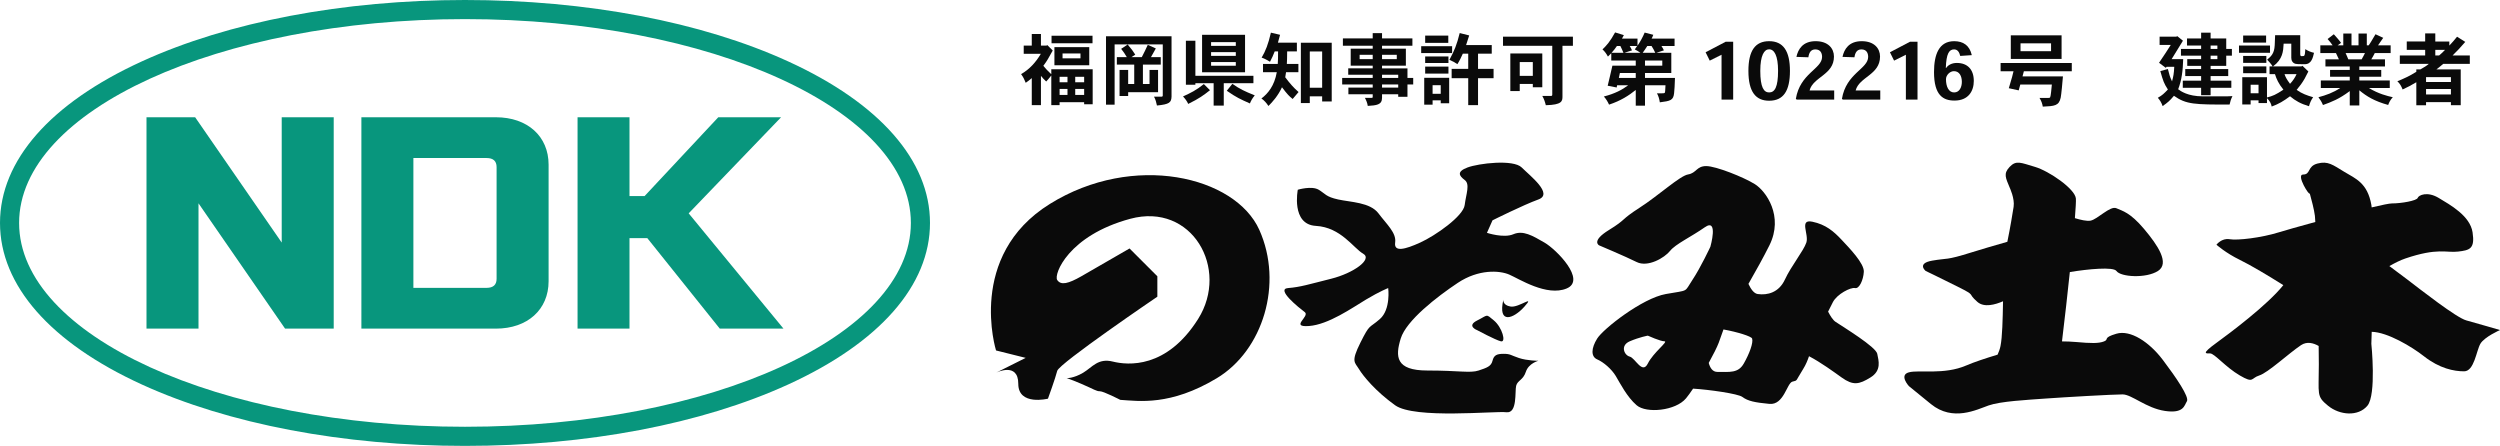
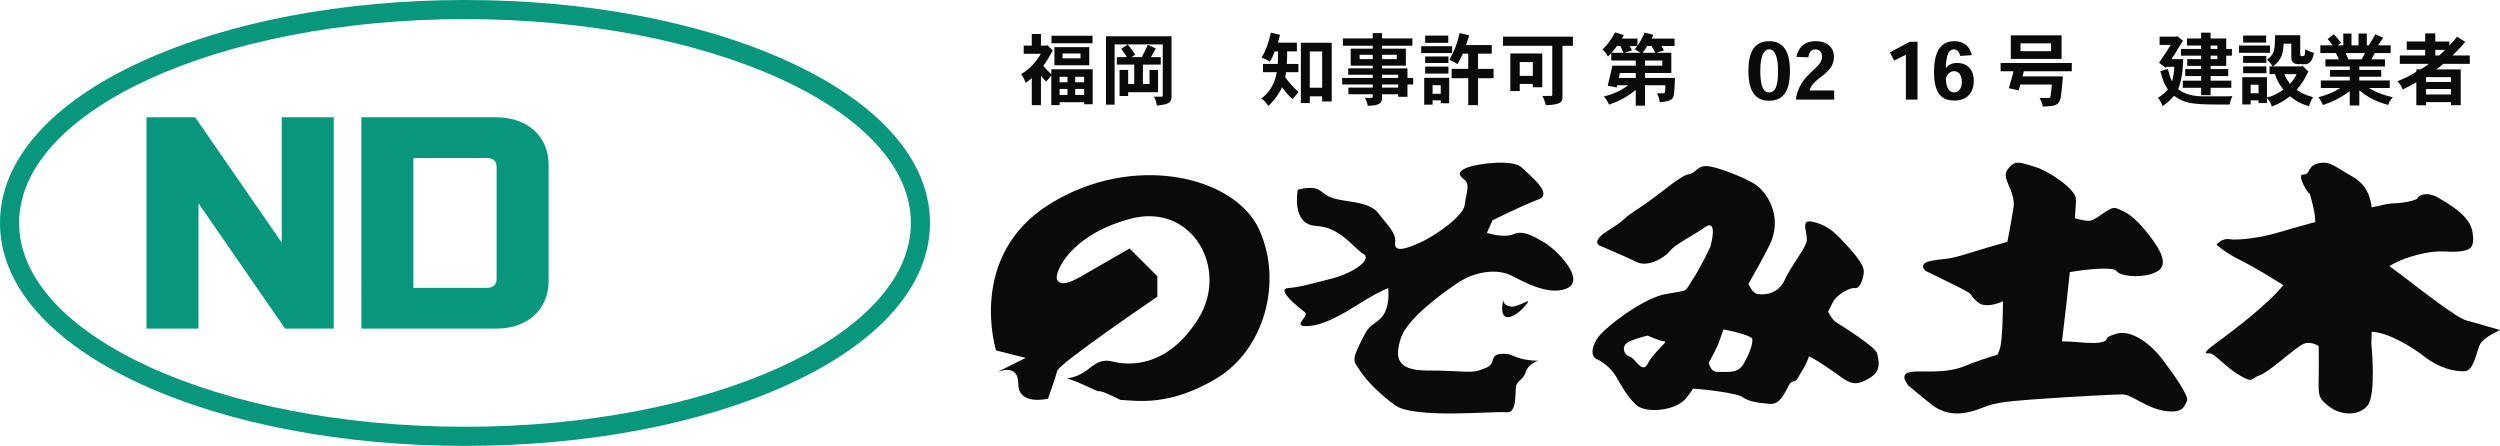
<svg xmlns="http://www.w3.org/2000/svg" id="_レイヤー_1" width="358.837mm" height="64mm" viewBox="0 0 1017.177 181.417">
  <defs>
    <style>.cls-1{fill:#08967d;}.cls-2{fill:#0a0a0a;}</style>
  </defs>
  <path class="cls-2" d="M459.577,101.094l11.317,11.317v8.299s-39.985,27.16-40.74,30.178-3.772,11.317-3.772,11.317c0,0-12.071,3.018-12.071-6.036s-9.053-4.527-9.053-4.527l12.071-6.036-12.071-3.018s-12.071-38.477,21.879-59.602c33.95-21.125,75.444-11.317,85.252,10.562,9.808,21.879,1.509,49.04-17.352,60.357-18.861,11.317-31.687,9.265-39.231,8.782,0,0-6.79-3.501-8.299-3.501s-2.263-.754-7.544-3.018-6.036-2.263-6.036-2.263c0,0,3.018,0,6.79-2.263s6.036-6.036,12.071-4.527c6.036,1.509,21.879,3.018,34.704-17.353,12.825-20.37-2.463-47.531-27.637-40.741-25.174,6.79-31.21,22.634-29.701,24.897s4.527,1.509,9.808-1.509,19.615-11.317,19.615-11.317Z" />
  <path class="cls-2" d="M528.042,77.196s5.658-1.697,8.487,0c2.829,1.697,2.829,2.829,7.922,3.961,5.092,1.132,13.014,1.132,16.409,5.658,3.395,4.527,7.356,7.922,6.79,11.882-.566,3.961,3.961,2.829,10.185,0,6.224-2.829,17.541-10.751,18.107-15.277.566-4.527,2.263-8.487,0-10.185-2.263-1.697-3.371-3.395,1.144-5.092s18.66-3.395,22.055,0c3.395,3.395,13.014,10.751,6.79,13.014s-18.672,8.487-18.672,8.487l-2.263,5.092s6.79,2.263,10.751.566c3.961-1.697,7.763.566,12.652,3.395,4.889,2.829,17.147,15.277,9.037,18.672-8.109,3.395-19.426-3.961-23.387-5.658-3.961-1.697-12.448-2.263-20.936,3.395s-20.936,15.277-23.199,22.633c-2.263,7.356-2.086,13.014,10.84,13.014s17.452,1.132,20.847,0,5.092-1.697,5.658-3.961,1.697-2.829,4.527-2.829,2.829.566,6.224,1.697c3.395,1.132,7.922,1.132,7.922,1.132,0,0-3.961,1.006-5.092,4.464-1.132,3.458-3.395,3.458-3.961,5.721-.566,2.263.566,11.317-3.961,10.751-4.527-.566-37.345,2.829-45.266-2.829-7.922-5.658-13.014-11.882-14.712-14.712s-3.395-2.829.566-10.751c3.961-7.922,3.395-5.658,7.922-9.619s3.395-12.612,3.395-12.612c0,0-3.395,1.296-9.053,4.69-5.658,3.395-15.277,10.185-23.199,10.751-7.922.566.566-3.961-1.697-5.658-2.263-1.697-11.903-9.381-6.8-9.783,5.103-.402,8.498-1.534,17.551-3.797,9.053-2.263,16.975-7.922,13.014-10.185-3.961-2.263-9.053-10.751-19.238-11.317s-7.356-14.712-7.356-14.712Z" />
-   <path class="cls-2" d="M601.034,134.344s-4.527-1.697,0-3.961c4.527-2.263,3.395-2.829,6.79,0,3.395,2.829,5.092,9.053,2.829,8.487-2.263-.566-9.619-4.527-9.619-4.527Z" />
  <path class="cls-2" d="M611.684,121.896s-.465,2.263,2.93,2.829,10.185-5.092,5.658,0c-4.527,5.092-10.953,7.356-8.589-2.829Z" />
  <path class="cls-2" d="M763.807,143.961c-.566-2.83-13.58-10.751-16.975-13.015-1.048-.699-2.084-2.308-3.032-4.154.804-1.59,1.498-2.961,1.901-3.768,1.697-3.395,7.356-6.224,9.053-5.819,1.698.404,3.395-3.234,3.583-6.629.188-3.395-5.847-9.619-9.037-13.014-3.192-3.395-6.428-6.224-11.919-7.356-5.492-1.131-1.299,5.092-2.431,8.488-1.131,3.395-6.224,9.619-8.695,14.995s-7.148,6.507-11.109,5.941c-1.512-.216-2.772-2.002-3.758-4.125,3.04-5.299,6.228-11.04,8.536-15.68,5.91-11.882-1.383-22.067-5.91-24.897-4.527-2.829-15.843-7.355-19.804-7.355-3.96,0-3.96,2.829-7.355,3.395-3.395.566-11.883,8.487-19.804,13.58-7.922,5.092-5.092,4.527-12.448,9.054-7.356,4.527-3.961,6.224-3.961,6.224,0,0,10.751,4.527,15.277,6.79,4.527,2.263,11.317-1.698,13.58-4.527,2.263-2.829,8.487-5.658,14.145-9.619,5.658-3.96,2.263,7.922,2.263,7.922,0,0-3.96,8.488-7.356,13.58-3.395,5.092-1.131,3.96-10.751,5.658-9.619,1.698-25.462,14.146-27.942,18.107-2.48,3.961-2.613,7.356,0,8.487,2.613,1.132,5.875,3.961,7.572,6.79,1.698,2.829,4.527,8.487,8.487,11.883,3.961,3.395,15.844,2.263,20.08-2.829.85-1.022,1.843-2.416,2.874-3.944,6.422.396,18.279,2.05,20.049,3.377,2.263,1.698,5.092,2.263,11.002,2.83,5.91.566,7.104-8.488,9.367-9.054,2.263-.566,1.132,0,4.34-5.092,1.133-1.798,1.848-3.588,2.409-5.253,4.749,2.47,10.232,6.476,13.26,8.648,4.73,3.395,7.152,2.829,11.74,0,4.588-2.829,3.333-6.79,2.768-9.619ZM670.445,147.922c-2.263,4.527-5.092-2.263-7.356-2.829-2.263-.566-3.96-4.527,0-6.224,3.961-1.698,7.356-2.306,7.356-2.306,0,0,5.092,2.306,6.79,2.306,1.697,0-4.527,4.526-6.79,9.053ZM709.487,147.922c-2.263,3.961-5.658,3.395-10.751,3.395-1.934,0-2.965-1.635-3.506-3.66,1.87-3.381,3.408-6.454,4.072-8.222.762-2.033,1.415-3.893,1.929-5.39,5.789,1.051,11.359,2.816,11.651,3.693.566,1.698-1.132,6.224-3.395,10.185Z" />
  <path class="cls-2" d="M879.998,146.441c-5.508-7.294-13.186-12.344-18.904-10.66-5.718,1.683-2.828,2.244-5.004,3.117-2.176.873-5.302.811-11.474.249-1.87-.17-3.822-.23-5.657-.241.591-5.084,1.229-10.552,1.681-14.346.344-2.893.911-8.066,1.51-13.869,7.495-1.25,17.73-2.185,18.944-.451,1.76,2.513,12.127,3.099,16.934,0,4.807-3.099,0-10.367-5.683-17.1-5.683-6.732-8.739-7.294-11.251-8.416-2.513-1.122-7.636,4.489-10.502,5.05-1.512.296-4.18-.344-6.38-1.015.31-3.937.484-6.917.404-7.962-.297-3.927-10.92-11.221-16.663-12.905-5.744-1.683-7.61-2.805-10.28,0s-1.602,4.489,0,8.421c0,0,2.137,4.484,1.603,7.851-.454,2.863-1.319,8.205-2.546,14.213-5.449,1.558-10.836,3.133-14.546,4.302-10.683,3.366-9.614,2.244-16.024,3.366-6.409,1.122-2.671,4.195-2.671,4.195,0,0,5.341,2.538,13.17,6.466,7.828,3.927,3.388,2.244,7.935,6.172,2.708,2.339,7.181,1.09,10.379-.299-.127,7.38-.291,14.592-1.038,18.253-.249,1.22-.678,2.362-1.171,3.462-4.822,1.465-9.56,3.028-12.716,4.393-9.08,3.928-19.228,1.683-23.372,2.805-4.144,1.122,0,5.611,0,5.611l8.951,7.293c8.951,7.294,18.694,2.244,23.502.562,4.807-1.683,15.489-2.244,23.248-2.805,7.758-.562,27.494-1.683,31.232-1.683,3.739,0,9.614,5.611,17.274,6.733,7.659,1.122,7.83-2.244,8.898-3.928,1.069-1.683-4.273-9.538-9.781-16.832Z" />
  <path class="cls-2" d="M1003.471,130.362c-4.092-1.12-18.342-12.317-24.217-16.797-1.901-1.449-4.48-3.371-7.09-5.303,2.235-1.27,4.443-2.393,6.516-3.096,13.18-4.468,16.597-2.239,21.404-2.799,4.807-.56,6.944-1.12,5.934-7.839-1.01-6.718-9.138-11.198-13.794-13.997s-8.163-1.12-8.54,0c-.377,1.12-6.567,2.24-10.502,2.24-1.014,0-4.099.639-8.218,1.615-.044-.352-.082-.775-.132-1.055-1.603-8.959-6.41-10.638-11.041-13.438-4.631-2.799-6.585-4.479-10.858-3.359-4.273,1.12-2.671,4.479-5.875,4.479-2.994,0,2.803,9.178,2.705,7.627.657,2.364,1.8,6.631,2.103,9.17.053.444.112,1.366.174,2.512-6.624,1.806-12.382,3.438-14.856,4.207-7.205,2.24-16.831,3.36-20.036,2.799-3.205-.56-5.342,2.24-5.342,2.24,0,0,3.739,3.36,9.508,6.159,4.417,2.144,11.803,6.567,17.704,10.289-6.553,8.171-21.794,19.546-27.212,23.484-6.409,4.658-4.273,4.3-2.541,4.3,1.731,0,6.28,5.599,12.049,8.958,5.769,3.36,4.379,1.12,7.935,0,3.555-1.12,11.934-8.958,16.959-12.318,2.441-1.632,5.096-.873,7.191.326.043,3.035.069,5.659.069,7.513,0,12.317-1.069,12.878,3.737,16.797,4.805,3.92,12.287,4.479,16.026,0,3.739-4.479,1.603-25.196,1.603-25.196,0,0,.062-1.869.149-4.876,6.458.135,16.399,6.129,21.215,9.915,6.41,5.039,12.285,6.159,16.391,6.159,4.106,0,4.974-8.399,6.603-11.198,1.628-2.799,7.985-5.599,7.985-5.599,0,0-9.614-2.799-13.705-3.92Z" />
  <path class="cls-2" d="M428.329,20.551c-.356.551-1.687,2.984-1.979,3.503-.421.682-.941,1.557-1.849,2.725.811,1.006,1.881,2.173,3.243,3.438v-2.044h16.834v14.239h-3.471v-.843h-9.99v1.2h-3.373v-12.066c-.843,1.07-1.492,1.849-2.076,2.465-.811-.746-1.459-1.46-2.14-2.303v11.904h-3.73v-10.996c-.843.746-1.687,1.395-2.465,1.914-.422-1.038-.908-2.238-1.881-3.535,3.406-1.914,6.065-4.898,8.044-8.271h-6.974v-3.341h3.276v-4.703h3.73v4.703h2.27l.324-.195,2.205,2.205ZM444.514,14.551v3.049h-16.672v-3.049h16.672ZM443.185,19.189v7.363h-14.174v-7.363h14.174ZM431.119,31.255v2.205h3.211v-2.205h-3.211ZM431.119,36.185v2.433h3.211v-2.433h-3.211ZM432.319,21.751v1.979h7.298v-1.979h-7.298ZM437.476,31.255v2.205h3.633v-2.205h-3.633ZM437.476,36.185v2.433h3.633v-2.433h-3.633Z" />
  <path class="cls-2" d="M476.663,14.745v24.586c-.097,2.303-.778,3.114-5.936,3.6-.227-1.167-.584-2.53-1.2-3.6h3.082c.324,0,.486-.162.486-.519v-20.759h-19.591v24.521h-3.503V14.745h26.662ZM472.284,23.243v3.049h-7.265v7.882h2.692v-5.709h3.471v9.049h-12.163v1.557h-3.503v-10.607h3.503v5.709h2.465v-7.882h-7.071v-3.049h4.054c-.617-1.135-1.459-2.303-2.303-3.373l2.66-1.752c1.395,1.589,2.335,2.887,3.081,4.119l-1.557,1.006h4.217c.876-1.687,1.654-3.276,2.432-4.995l3.276,1.459c-.681,1.233-1.298,2.335-1.979,3.536h3.989Z" />
-   <path class="cls-2" d="M492.303,36.704c-2.465,1.946-4.346,3.373-8.855,5.579-.519-1.168-1.2-2.044-2.108-3.049,3.049-1.395,5.416-2.53,8.465-5.027l2.498,2.497ZM486.367,16.561v14.271h23.613v3.016h-12.066v9.114h-4.119v-9.114h-7.428v.617h-3.86v-17.904h3.86ZM506.574,14.162v15.244h-17.482v-15.244h17.482ZM492.757,17.145v1.524h10.055v-1.524h-10.055ZM492.757,21.2v1.524h10.055v-1.524h-10.055ZM492.757,25.254v1.492h10.055v-1.492h-10.055ZM501.417,34.109c3.114,2.173,4.768,2.919,9.114,4.703-.843.973-1.524,2.108-1.979,3.276-3.86-1.719-5.514-2.432-9.406-5.157l2.27-2.822Z" />
  <path class="cls-2" d="M527.663,17.373v3.535h-3.957c0,2.595-.065,3.86-.129,5.092h4.703v3.373h-5.028c-.13.681-.227,1.427-.325,2.076,1.947,2.562,3.277,4.119,5.417,6-.844,1.006-1.557,1.817-2.4,2.822-1.394-1.102-2.076-1.784-4.346-4.768-1.557,3.406-3.859,6-5.514,7.622-.812-1.265-1.719-2.271-2.855-3.049,2.66-2.011,5.287-5.157,6.26-10.703h-5.612v-3.373h6.001c.098-1.167.13-2.562.13-5.092h-1.363c-.518,1.33-1.167,2.854-1.914,4.217-1.07-.617-2.141-1.265-3.406-1.687,1.622-2.757,2.66-5.384,3.763-10.152l3.73.876c-.259,1.005-.584,2.205-.876,3.211h7.72ZM541.837,17.373v23.905h-3.892v-2.076h-5.028v2.725h-3.632v-24.553h12.552ZM532.917,20.94v14.758h5.028v-14.758h-5.028Z" />
  <path class="cls-2" d="M562.31,13.48v2.141h12.357v2.984h-12.357v1.2h9.698v6.909h-9.698v1.102h10.346v3.892h2.336v2.66h-2.336v5.027h-3.763v-1.038h-6.583v1.459c0,2.887-2.336,3.049-5.806,3.276-.162-1.167-.617-2.27-1.167-3.276h2.756c.325,0,.421-.097.421-.356v-1.103h-9.892v-2.725h9.892v-1.265h-12.422v-2.66h12.422v-1.297h-9.957v-2.595h9.957v-1.102h-8.952v-6.909h8.952v-1.2h-12.13v-2.984h12.13v-2.141h3.796ZM553.195,22.303v1.751h5.319v-1.751h-5.319ZM562.31,22.303v1.751h6v-1.751h-6ZM562.31,30.411v1.297h6.583v-1.297h-6.583ZM562.31,34.369v1.265h6.583v-1.265h-6.583Z" />
  <path class="cls-2" d="M590.826,18.8v2.789h-12.585v-2.789h12.585ZM589.625,31.644v10.379h-3.438v-1.2h-3.308v1.752h-3.406v-10.931h10.151ZM589.268,14.486v2.951h-9.405v-2.951h9.405ZM589.334,22.984v2.66h-9.471v-2.66h9.471ZM589.334,27.103v2.854h-9.471v-2.854h9.471ZM582.879,34.66v3.503h3.308v-3.503h-3.308ZM606.946,18.345v3.503h-5.578v6.163h6.324v3.795h-6.324v10.963h-3.99v-10.963h-6.746v-3.795h6.746v-6.163h-2.205c-.649,1.427-1.298,2.854-2.206,4.249-.973-.681-1.946-1.2-3.243-1.752,2.044-3.795,2.984-6.065,4.184-10.898l3.86.973c-.455,1.363-.876,2.757-1.265,3.925h10.444Z" />
  <path class="cls-2" d="M639.971,14.907v3.73h-4.249v20.629c0,1.849-.162,3.406-6.779,3.535-.292-1.233-.746-2.627-1.428-3.763h3.536c.421,0,.519-.227.519-.584v-19.818h-20.045v-3.73h28.445ZM627.516,21.751v13.753h-3.859v-1.363h-5.319v2.919h-3.828v-15.309h13.007ZM618.337,25.254v5.612h5.319v-5.612h-5.319Z" />
  <path class="cls-2" d="M655.579,21.654l-1.362,1.362c-.551-1.038-1.265-2.076-2.206-2.919,1.752-1.686,3.05-3.146,5.126-6.909l3.568,1.103c-.26.486-.551.973-.779,1.427h6.325v2.887c1.005-1.46,2.14-3.471,2.919-5.352l3.503.908c-.195.486-.389,1.038-.682,1.557h9.342v2.984h-5.352c.39.584.714,1.135,1.006,1.784l-3.082,1.005h6.098v8.206h-10.704v2.011h12.196c-.066,2.855-.227,4.963-.357,6.228-.325,2.855-1.428,3.147-5.806,3.698-.195-1.298-.519-2.53-1.167-3.665h1.816c1.428,0,1.428-.033,1.525-.973.065-.487.097-1.168.129-2.303h-8.336v8.303h-3.763v-6.39c-2.79,2.238-6.065,4.379-10.865,5.968-.519-1.168-1.201-2.303-2.109-3.308,4.541-1.168,7.525-2.79,9.893-4.574h-4.509l-.162.908-3.665-.714c.681-2.725,1.298-5.547,1.914-8.173h9.503v-2.076h-9.958v-2.984ZM660.543,21.492c-.357-.908-.812-1.849-1.265-2.789h-1.394c-.617.908-1.33,1.881-2.206,2.789h4.865ZM659.083,29.698l-.421,2.011h6.876v-2.011h-6.454ZM660.899,21.492h6.551c-.648-.519-1.459-.941-2.303-1.395l.973-1.394h-3.049c.357.551.616,1.07.941,1.784l-3.113,1.005ZM673.484,21.492c-.454-1.005-.941-1.881-1.524-2.789h-1.719c-.584.941-1.232,1.881-1.881,2.789h5.125ZM669.3,24.638v2.076h7.038v-2.076h-7.038Z" />
-   <path class="cls-2" d="M702.131,16.983h3.049v23.548h-4.735v-18.261l-4.8,2.4-1.687-3.406,8.173-4.282Z" />
  <path class="cls-2" d="M711.378,28.822c0-8.141,2.724-12.066,8.433-12.066,5.773,0,8.465,4.054,8.465,12.098,0,8.109-2.627,12.131-8.465,12.131-5.417,0-8.433-3.568-8.433-12.131v-.032ZM719.778,20.064c-1.946,0-3.568,2.433-3.568,8.758,0,6.779,1.46,8.79,3.601,8.79,2.27,0,3.632-2.141,3.632-8.79,0-6.228-1.558-8.758-3.632-8.758h-.033Z" />
  <path class="cls-2" d="M746.28,40.531h-15.212l-.389-.292c1.687-10.444,10.671-12.196,10.671-17.093,0-1.395-.551-3.049-2.756-3.049-1.784,0-2.563,1.33-2.822,3.211l-4.865-.162c.682-3.114,2.595-6.39,7.816-6.39,5.092,0,7.461,2.951,7.461,6.26,0,7.46-8.466,8.239-9.926,13.785h10.022v3.73Z" />
-   <path class="cls-2" d="M765.03,40.531h-15.212l-.389-.292c1.687-10.444,10.671-12.196,10.671-17.093,0-1.395-.551-3.049-2.756-3.049-1.784,0-2.563,1.33-2.822,3.211l-4.865-.162c.682-3.114,2.595-6.39,7.816-6.39,5.092,0,7.461,2.951,7.461,6.26,0,7.46-8.466,8.239-9.926,13.785h10.022v3.73Z" />
  <path class="cls-2" d="M777.132,16.983h3.049v23.548h-4.735v-18.261l-4.8,2.4-1.687-3.406,8.173-4.282Z" />
  <path class="cls-2" d="M791.828,27.655c.746-1.135,2.238-2.044,4.346-2.044,4.314,0,6.908,2.627,6.908,7.331,0,4.119-2.205,7.979-7.849,7.979-4.573,0-8.336-2.076-8.336-11.579,0-7.168,2.01-12.585,8.206-12.585,3.632,0,6.26,1.687,7.168,5.676l-4.703.325c-.357-1.428-1.005-2.66-2.497-2.66-2.011,0-3.179,1.654-3.373,7.558h.13ZM791.762,32.26c0,2.855,1.038,5.352,3.309,5.352,2.206,0,3.147-2.173,3.147-4.314,0-2.303-.974-4.346-3.211-4.346-1.622,0-3.244,1.589-3.244,3.276v.032Z" />
  <path class="cls-2" d="M842.949,25.643v3.341h-19.493c-.162.648-.357,1.362-.551,2.108h16.445c-.162,2.011-.648,7.395-.908,8.628-.713,3.373-2.562,3.438-7.297,3.665-.162-1.167-.649-2.465-1.33-3.535h3.535c.422,0,.649-.033.812-.292.259-.454.518-3.536.681-5.157h-12.844c-.162.746-.421,1.557-.648,2.368l-4.023-.876c1.395-4.671,1.558-5.352,1.915-6.909h-5.255v-3.341h28.964ZM838.797,14.388v9.601h-20.661v-9.601h20.661ZM822.093,17.632v3.211h12.423v-3.211h-12.423Z" />
  <path class="cls-2" d="M885.874,14.712l2.303,1.849c-.746,1.2-3.957,6.454-4.605,7.492h4.703c-.13,4.606-.584,8.531-2.044,12.261.973.714,3.892,2.887,10.022,2.887h8.466c1.2,0,1.849,0,3.6-.097-.584,1.167-.941,2.303-1.167,3.438-14.077,0-17.613,0-22.64-3.567-1.752,2.076-2.433,2.66-4.606,4.184-.486-1.395-1.103-2.4-1.946-3.373,1.914-1.103,2.465-1.687,4.087-3.373-1.622-2.53-1.915-3.373-3.082-7.492l3.082-.843c.616,2.433.778,3.114,1.687,5.027.584-2.173.746-3.049.907-5.936h-3.113l-.325.422-2.756-2.044c1.2-1.654,4.216-6.39,4.768-7.265h-4.541v-3.373h6.779l.421-.195ZM899.432,13.285v2.368h6.357v4.249h2.304v2.757h-2.304v4.152h-6.357v1.297h7.168v2.855h-7.168v1.849h8.432v2.919h-8.432v3.016h-3.86v-3.016h-7.46v-2.919h7.46v-1.849h-6.454v-2.855h6.454v-1.297h-5.644v-2.757h5.644v-1.394h-8.206v-2.757h8.206v-1.362h-5.741v-2.887h5.741v-2.368h3.86ZM899.432,18.54v1.362h2.756v-1.362h-2.756ZM899.432,22.659v1.394h2.756v-1.394h-2.756Z" />
  <path class="cls-2" d="M923.602,18.54v2.951h-12.617v-2.951h12.617ZM922.369,39.655c2.4-.617,3.568-1.103,6.682-3.179-1.979-2.433-2.822-4.346-3.438-6.325h-2.206v-3.146h1.265c-.682-1.071-1.525-2.011-2.238-2.725,1.621-1.363,2.919-2.498,3.081-5.903.032-.649.065-1.427.162-4.054h10.217v7.72c0,.778.389.811.487.811,1.005,0,1.037-.065,1.2-.292.227-.422.292-1.006.389-2.563,1.103.746,2.27,1.2,3.536,1.492-.455,1.946-1.006,4.638-3.763,4.638-2.79,0-3.179-.032-3.763-.162-1.2-.325-1.719-1.33-1.719-2.433v-5.773h-3.114c-.162,3.114-.357,6.325-4.314,9.244h11.58l.389-.227,2.4,2.303c-.26.486-1.33,2.53-1.524,2.951-1.006,1.719-1.881,2.919-3.244,4.541,2.141,1.524,4.217,2.27,6.715,2.984-.682.941-1.298,2.14-1.687,3.665-3.373-1.006-5.579-2.238-7.72-4.054-2.66,1.979-4.541,3.114-7.46,4.184-.228-1.2-.714-2.205-1.915-3.406v1.979h-3.438v-1.103h-3.211v1.687h-3.406v-11.093h10.055v8.239ZM922.012,14.453v2.886h-9.341v-2.886h9.341ZM922.11,22.757v2.822h-9.439v-2.822h9.439ZM922.11,27.006v2.789h-9.439v-2.789h9.439ZM915.72,34.466v3.47h3.211v-3.47h-3.211ZM929.505,30.152c.357,1.103.778,1.979,2.238,3.957,1.2-1.265,2.076-2.595,2.66-3.957h-4.898Z" />
  <path class="cls-2" d="M962.984,13.642v4.8h.778c.616-.843.811-1.233,2.756-4.509l3.147,1.46c-.389.486-1.783,2.627-2.108,3.049h5.125v3.146h-6.454c-.421.908-.941,1.752-1.428,2.562h5.579v2.887h-10.444v1.427h8.919v2.757h-8.919v1.525h12.39v3.049h-8.53c4.054,2.433,7.461,3.243,9.763,3.763-.908.941-1.492,2.043-1.881,3.146-5.514-1.524-8.758-3.471-11.741-5.968v6.163h-3.893v-5.838c-4.379,3.276-7.331,4.379-10.898,5.676-.486-1.2-1.103-2.205-1.849-3.178,3.082-.811,6.163-1.914,8.855-3.763h-7.881v-3.049h11.774v-1.525h-8.012v-2.757h8.012v-1.427h-9.893v-2.887h5.482c-.422-.876-.844-1.849-1.201-2.562h-6.358v-3.146h4.996c-.519-.811-1.362-1.816-2.044-2.562l2.531-1.946c.941,1.07,2.108,2.303,2.951,3.503l-1.394,1.006h2.303v-4.8h3.341v4.8h2.854v-4.8h3.373ZM954.356,21.589c.389.908.811,1.752,1.103,2.562h5.417c.389-.746,1.005-1.719,1.362-2.562h-7.882Z" />
  <path class="cls-2" d="M990.851,13.577v3.308h5.709v1.654c1.103-1.135,2.14-2.335,3.146-3.6l3.341,2.108c-1.849,2.173-3.373,3.763-5.157,5.514h7.006v3.438h-10.834c-.875.746-1.848,1.557-2.756,2.238h9.892v14.563h-3.989v-1.233h-10.119v1.265h-3.957v-9.374c-1.881,1.135-3.698,2.108-5.579,2.951-.487-1.297-1.167-2.497-2.14-3.341,2.303-.941,4.93-2.076,7.72-3.86v-.973h1.653c1.298-.682,2.854-1.687,3.406-2.238h-11.774v-3.438h10.315v-2.27h-7.493v-3.406h7.493v-3.308h4.118ZM987.09,31.384v1.979h10.119v-1.979h-10.119ZM987.09,36.217v2.206h10.119v-2.206h-10.119ZM990.851,20.292v2.27h1.558c.908-.714,1.653-1.492,2.4-2.27h-3.957Z" />
  <path class="cls-1" d="M189.192,7.775c100.194,0,181.417,37.131,181.417,82.934s-81.223,82.934-181.417,82.934S7.775,136.512,7.775,90.709,88.998,7.775,189.192,7.775M189.192,0c-49.55,0-96.256,8.877-131.514,24.995C20.484,41.998,0,65.335,0,90.709s20.484,48.711,57.678,65.714c35.258,16.118,81.964,24.995,131.514,24.995s96.256-8.877,131.514-24.995c37.194-17.003,57.678-40.341,57.678-65.714s-20.484-48.711-57.678-65.714C285.448,8.877,238.742,0,189.192,0h0Z" />
  <path class="cls-1" d="M80.766,82.722v50.983h-21.159V47.71h19.794l35.219,50.983v-50.983h21.159v85.996h-19.794l-35.219-50.983Z" />
  <path class="cls-1" d="M201.777,133.706h-54.739V47.71h54.739c12.832,0,21.432,7.74,21.432,19.288v47.421c0,11.548-8.6,19.288-21.432,19.288ZM202.05,67.98c0-2.457-1.365-3.685-4.095-3.685h-29.759v52.826h29.759c2.73,0,4.095-1.228,4.095-3.686v-45.455Z" />
-   <path class="cls-1" d="M256.124,47.712v32.064h6.142l29.976-32.064h25.553l-37.593,39.089,38.575,46.907h-25.922l-29.485-36.823h-7.248v36.823h-21.131V47.712h21.131Z" />
</svg>